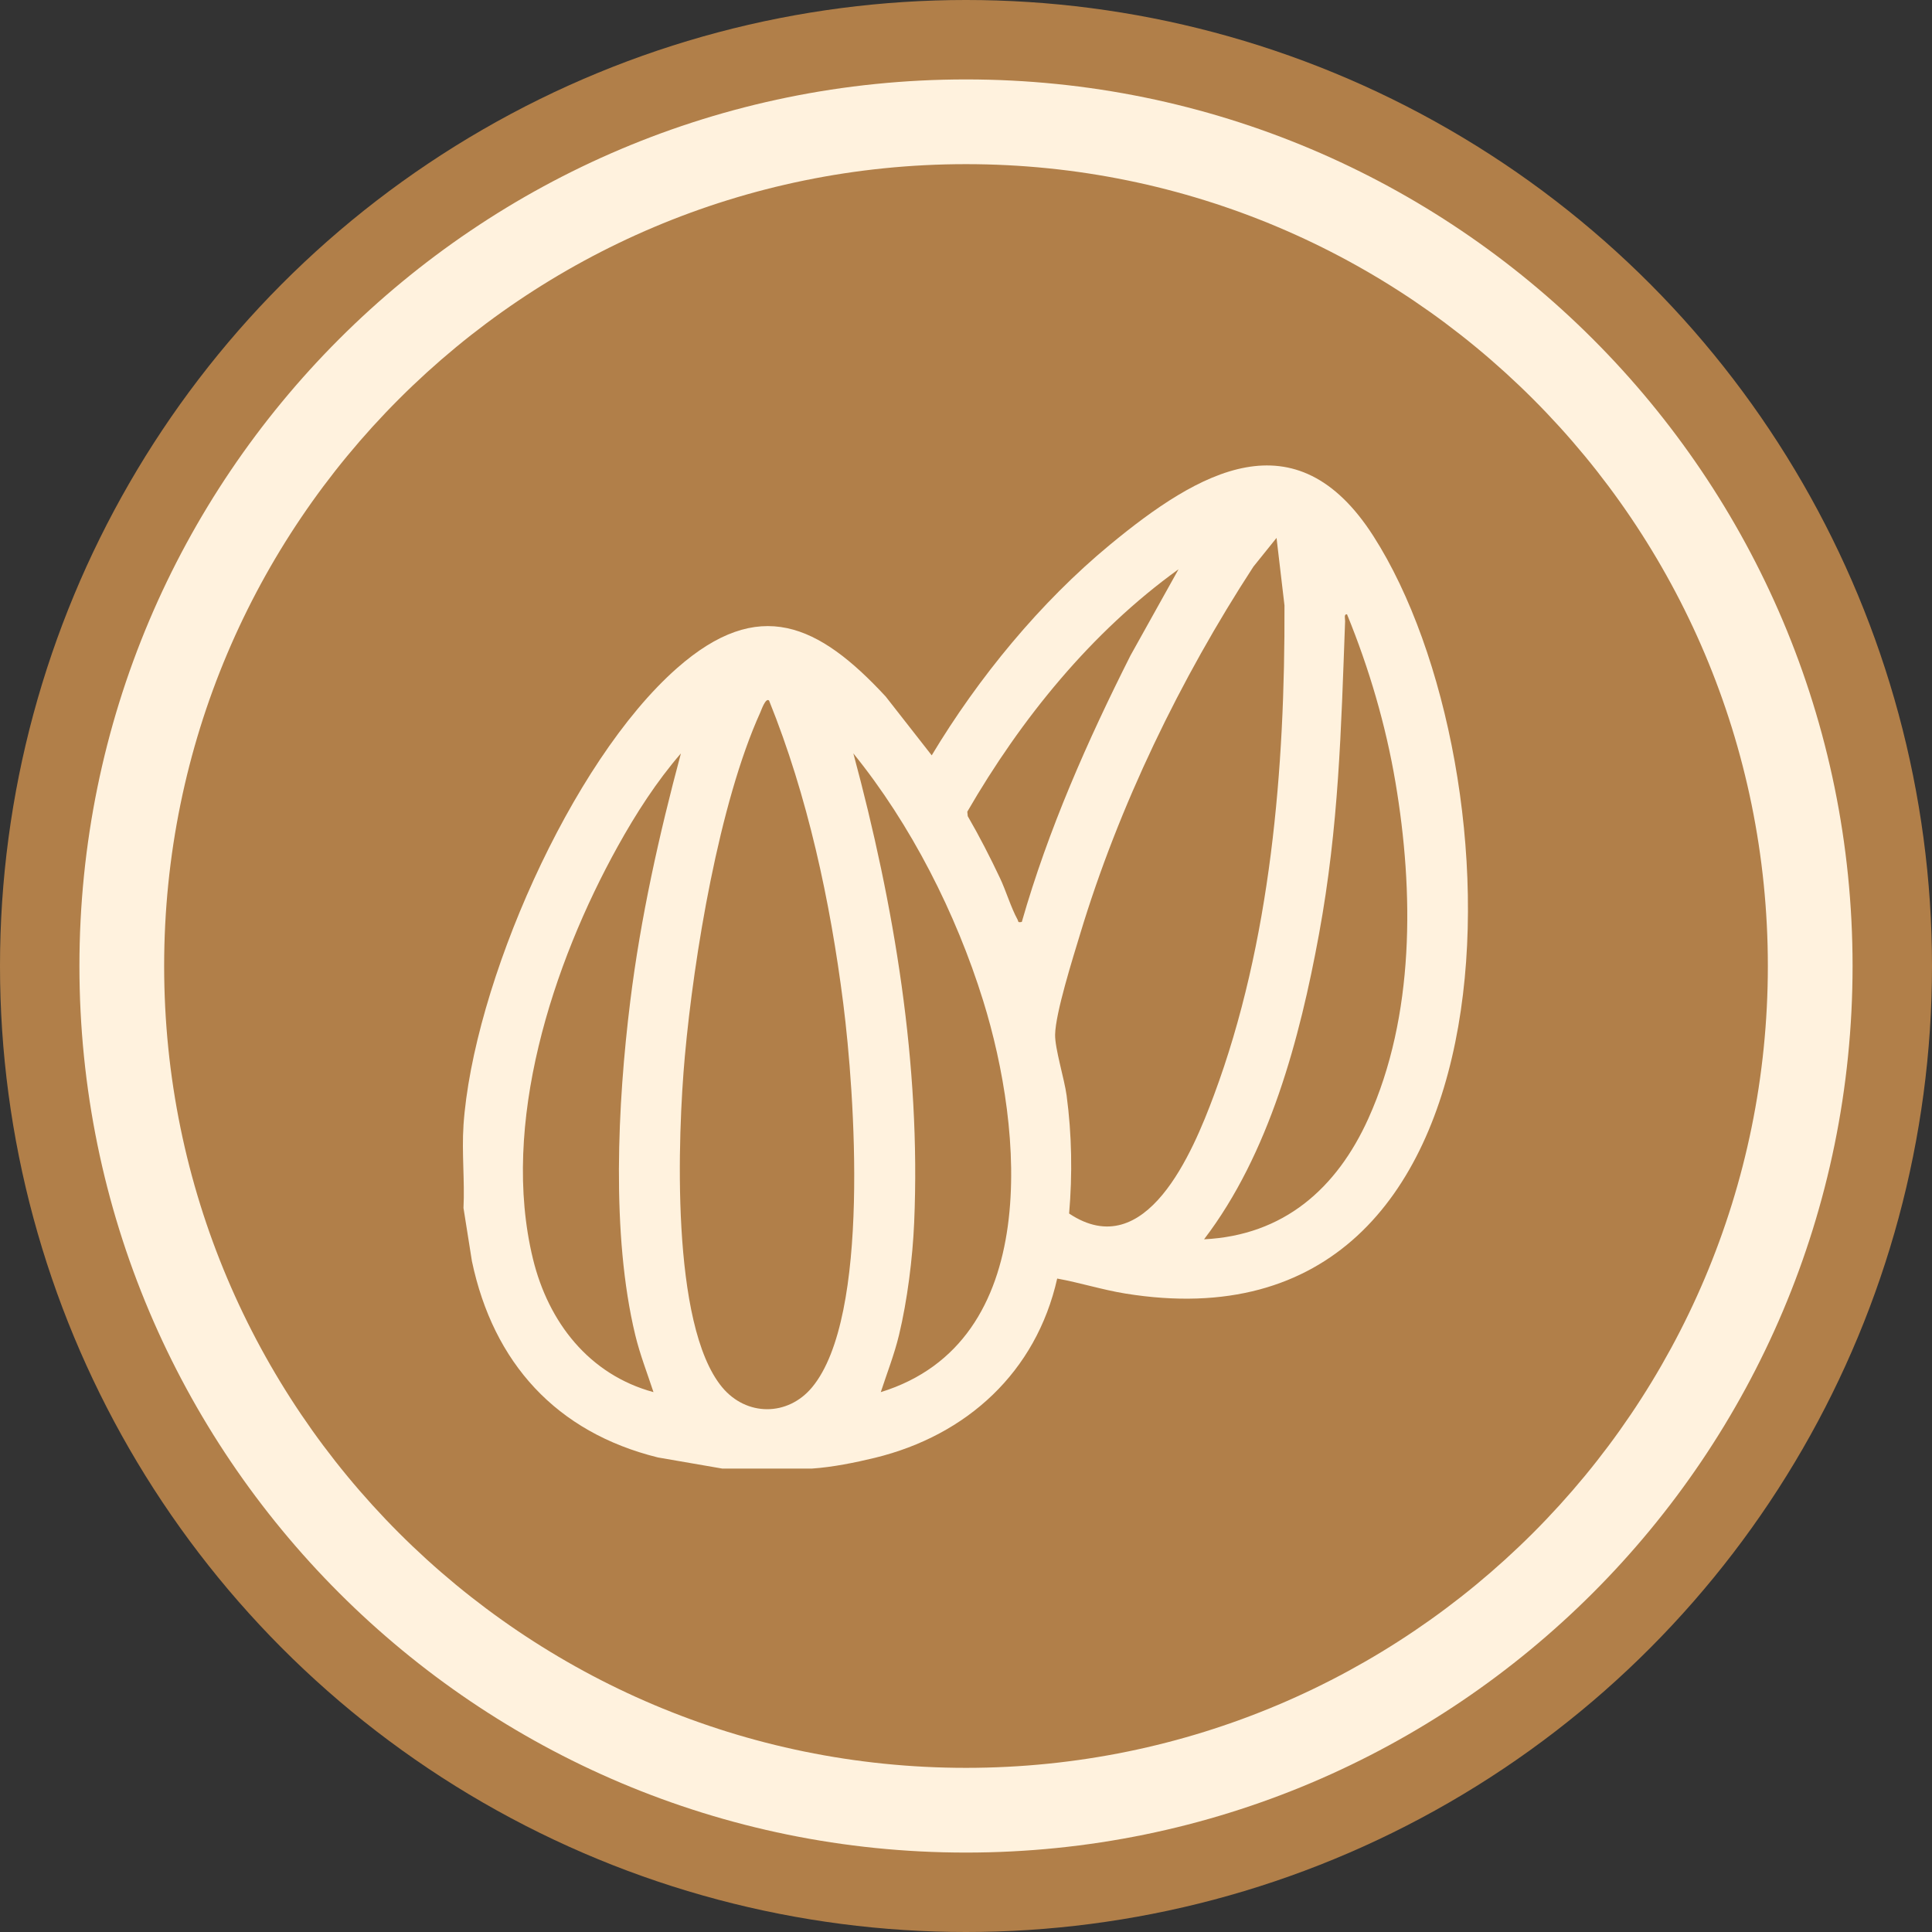
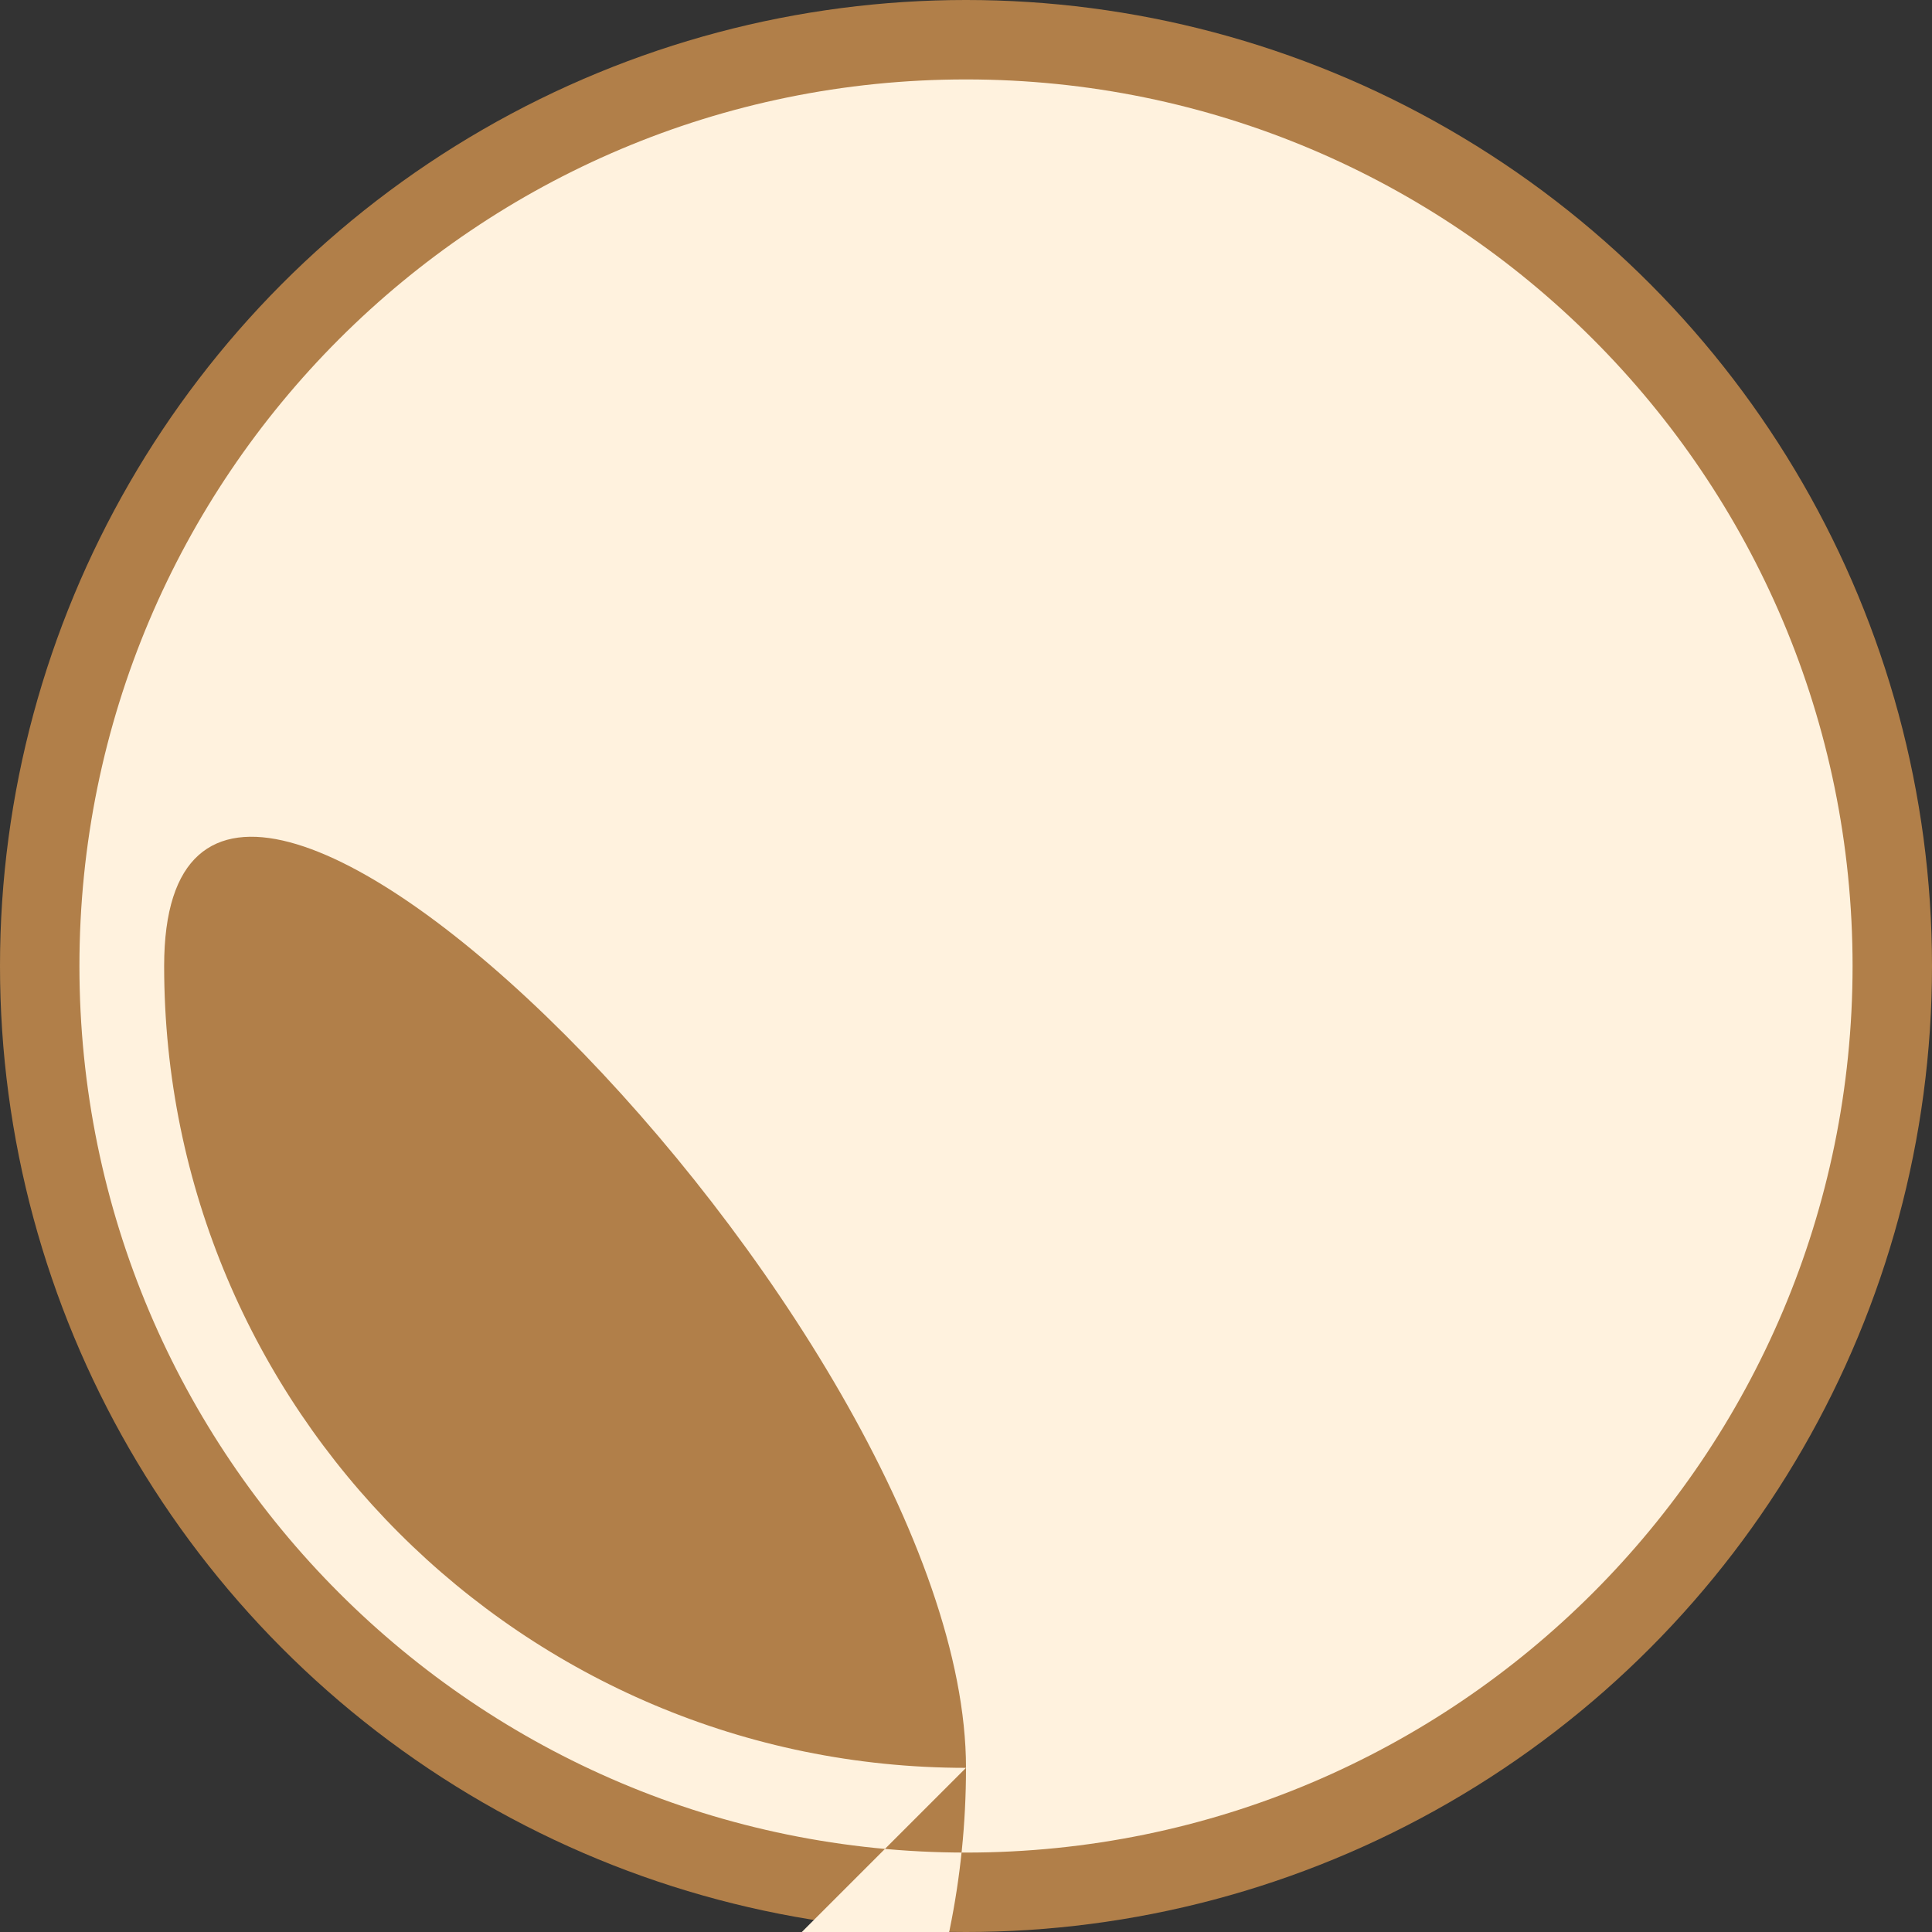
<svg xmlns="http://www.w3.org/2000/svg" id="Layer_1" viewBox="0 0 1080 1080">
  <rect x="0" y="0" width="1080" height="1080" fill="#333333" stroke="none" />
  <defs>
    <style>.cls-1{fill:#b17f49;}.cls-2{fill:#fff2de;}</style>
  </defs>
  <circle class="cls-1" cx="540" cy="540" r="540" />
  <g id="hrllym">
-     <path class="cls-2" d="M259.07,629.26c5.31-78.26,59.76-203.29,119.37-255.76,45.85-40.36,79.21-24.61,116.68,15.88l25.71,32.86c26.06-43.38,60.58-85.46,99.66-117.75,49.63-40.99,103.8-72.62,147.24-4.82,82.93,129.45,89.79,460.47-138.66,423.43-12.88-2.09-25.29-6.06-38.09-8.38-11.78,52.32-50.49,87.67-101.88,100.2-11,2.68-23.81,5.25-35.06,6.01h-50.38l-35.95-6.22c-56.75-14.06-91.93-52.84-103.9-109.68l-4.72-29.78c.75-15.06-1.01-31.06,0-46ZM597.64,678.37c42.96,28.61,69.21-34.58,80.93-66.07,31.89-85.64,39.81-182.91,39.46-273.88l-4.44-37.73-12.93,16.08c-40.77,62.6-75.22,133.64-96.88,205.41-3.94,13.04-13.75,44-13.97,56.2-.14,7.77,5.2,24.77,6.44,34.06,2.91,21.75,3.28,44.12,1.39,65.93ZM571.2,515.36c14.79-51.7,36.64-101.1,60.77-148.98l26.85-48.17c-48.76,35.11-88.08,83.66-118.09,135.53l.24,2.49c6.51,11.24,12.49,22.9,18.04,34.64,3.36,7.1,6.16,16.54,9.76,23.09.69,1.26-.06,1.85,2.43,1.4ZM673.07,692.78c44.5-2.2,74.15-28.35,91.84-67.5,25.94-57.41,25.52-126.72,15.17-187.91-5.45-32.22-14.75-63.81-27.08-93.95-1.9-.26-1.03,2.49-1.08,3.81-2.25,60.83-3.49,114.49-14.58,174.91-10.75,58.58-27.81,122.89-64.27,170.65ZM429.91,391.6c-1.92-1.79-4.36,5.47-4.88,6.6-23.03,50.73-37.13,136.28-42.19,192.19-4.01,44.31-8.06,150.21,20.83,185.07,13.58,16.38,36.74,16.41,50.33,0,32.72-39.49,23.73-164.58,17.39-214.49-7.27-57.2-19.91-115.99-41.48-169.37ZM365.3,778.21c-3.49-10.65-7.56-21-10.2-31.96-13.51-56-9.87-129.26-2.8-186.4,5.8-46.89,16.13-93.17,28.33-138.69-13.6,15.71-25.15,33.68-35.23,51.84-36.56,65.86-65.79,155.47-47.47,230.75,8.61,35.38,31.4,64.71,67.37,74.46ZM492.36,778.21c90.65-27.98,79.64-146.71,57.24-218.79-15.22-48.96-40.34-98.49-72.57-138.26,22.83,84.72,37.81,174.08,33.99,262.36-.86,19.83-3.82,43.45-8.46,62.73-2.64,10.96-6.72,21.3-10.2,31.96Z" />
-   </g>
-   <path class="cls-2" d="M540,44.4c-273.71,0-495.6,221.89-495.6,495.6s221.89,495.6,495.6,495.6,495.6-221.89,495.6-495.6S813.71,44.4,540,44.4ZM540,988.24c-247.56,0-448.24-200.68-448.24-448.24S292.44,91.76,540,91.76s448.24,200.68,448.24,448.24-200.68,448.24-448.24,448.24Z" />
+     </g>
+   <path class="cls-2" d="M540,44.4c-273.71,0-495.6,221.89-495.6,495.6s221.89,495.6,495.6,495.6,495.6-221.89,495.6-495.6S813.71,44.4,540,44.4ZM540,988.24c-247.56,0-448.24-200.68-448.24-448.24s448.24,200.68,448.24,448.24-200.68,448.24-448.24,448.24Z" />
</svg>